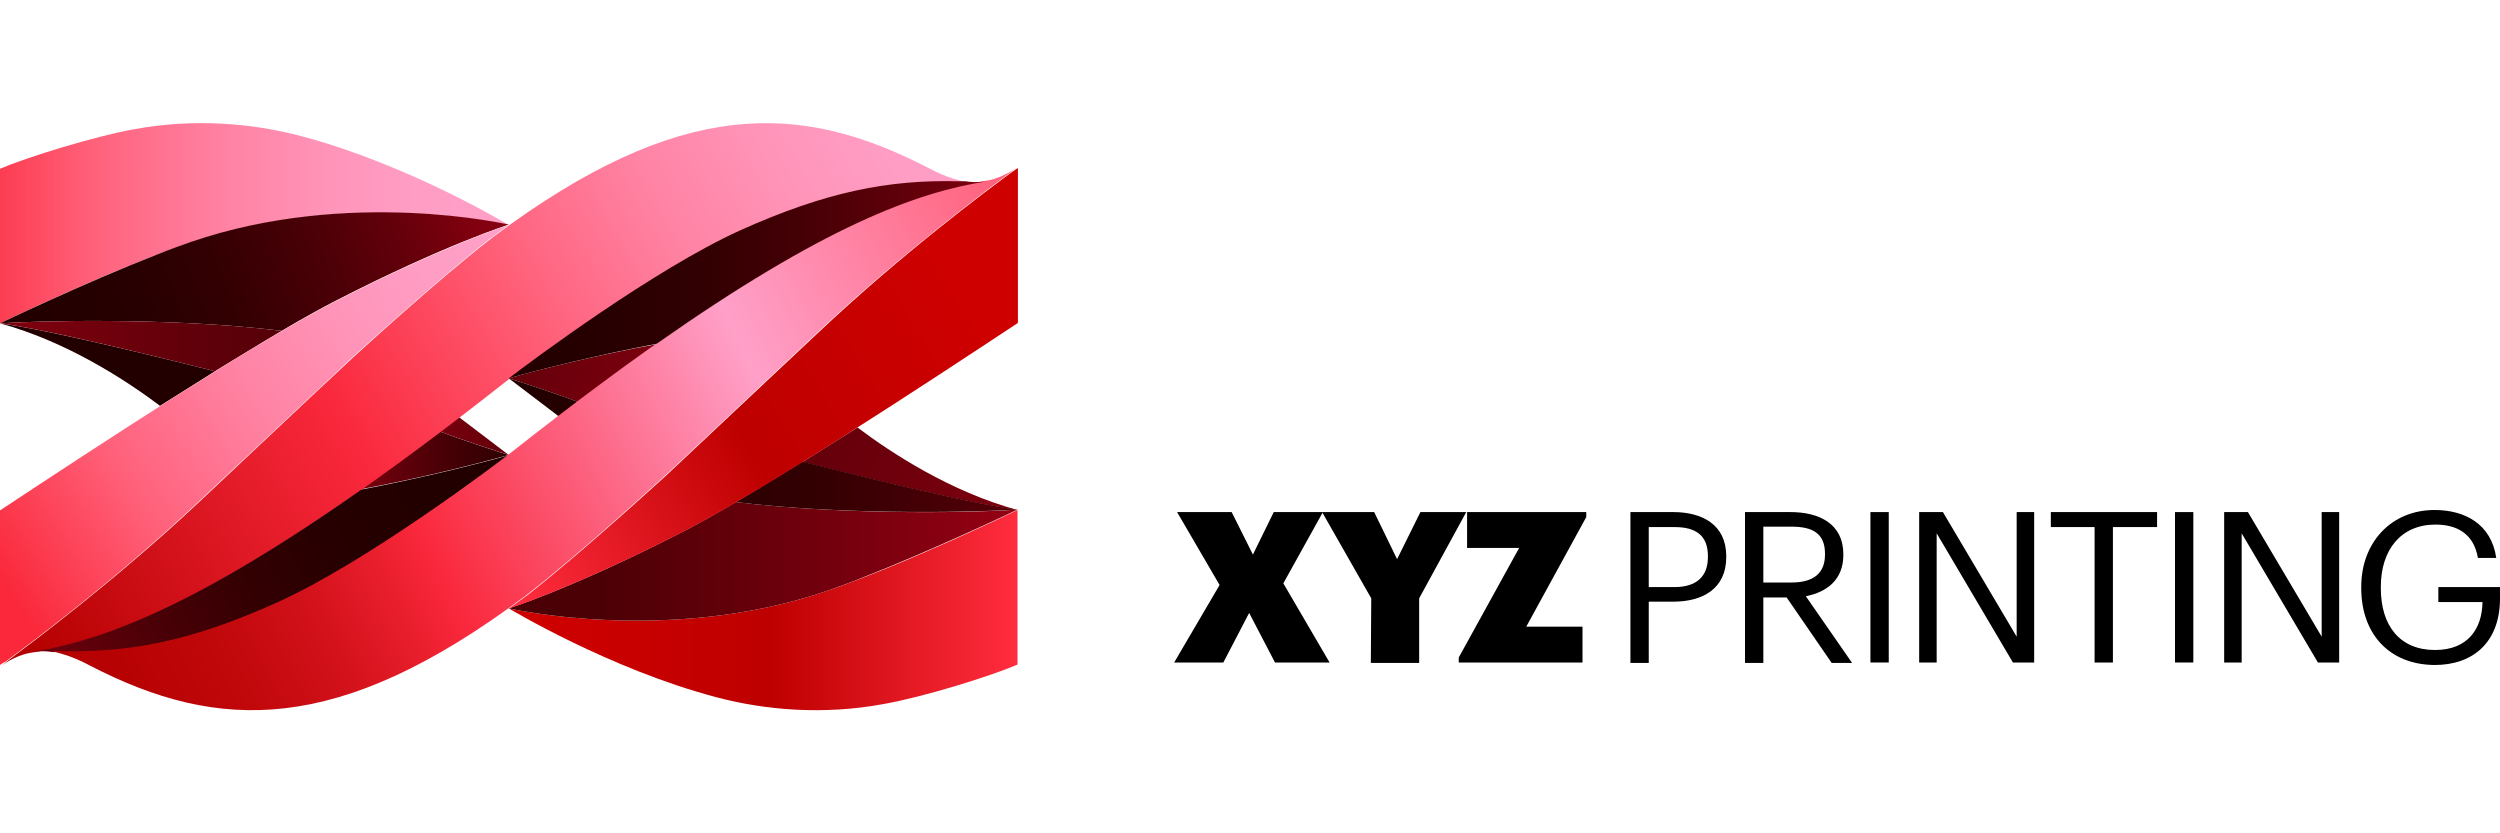
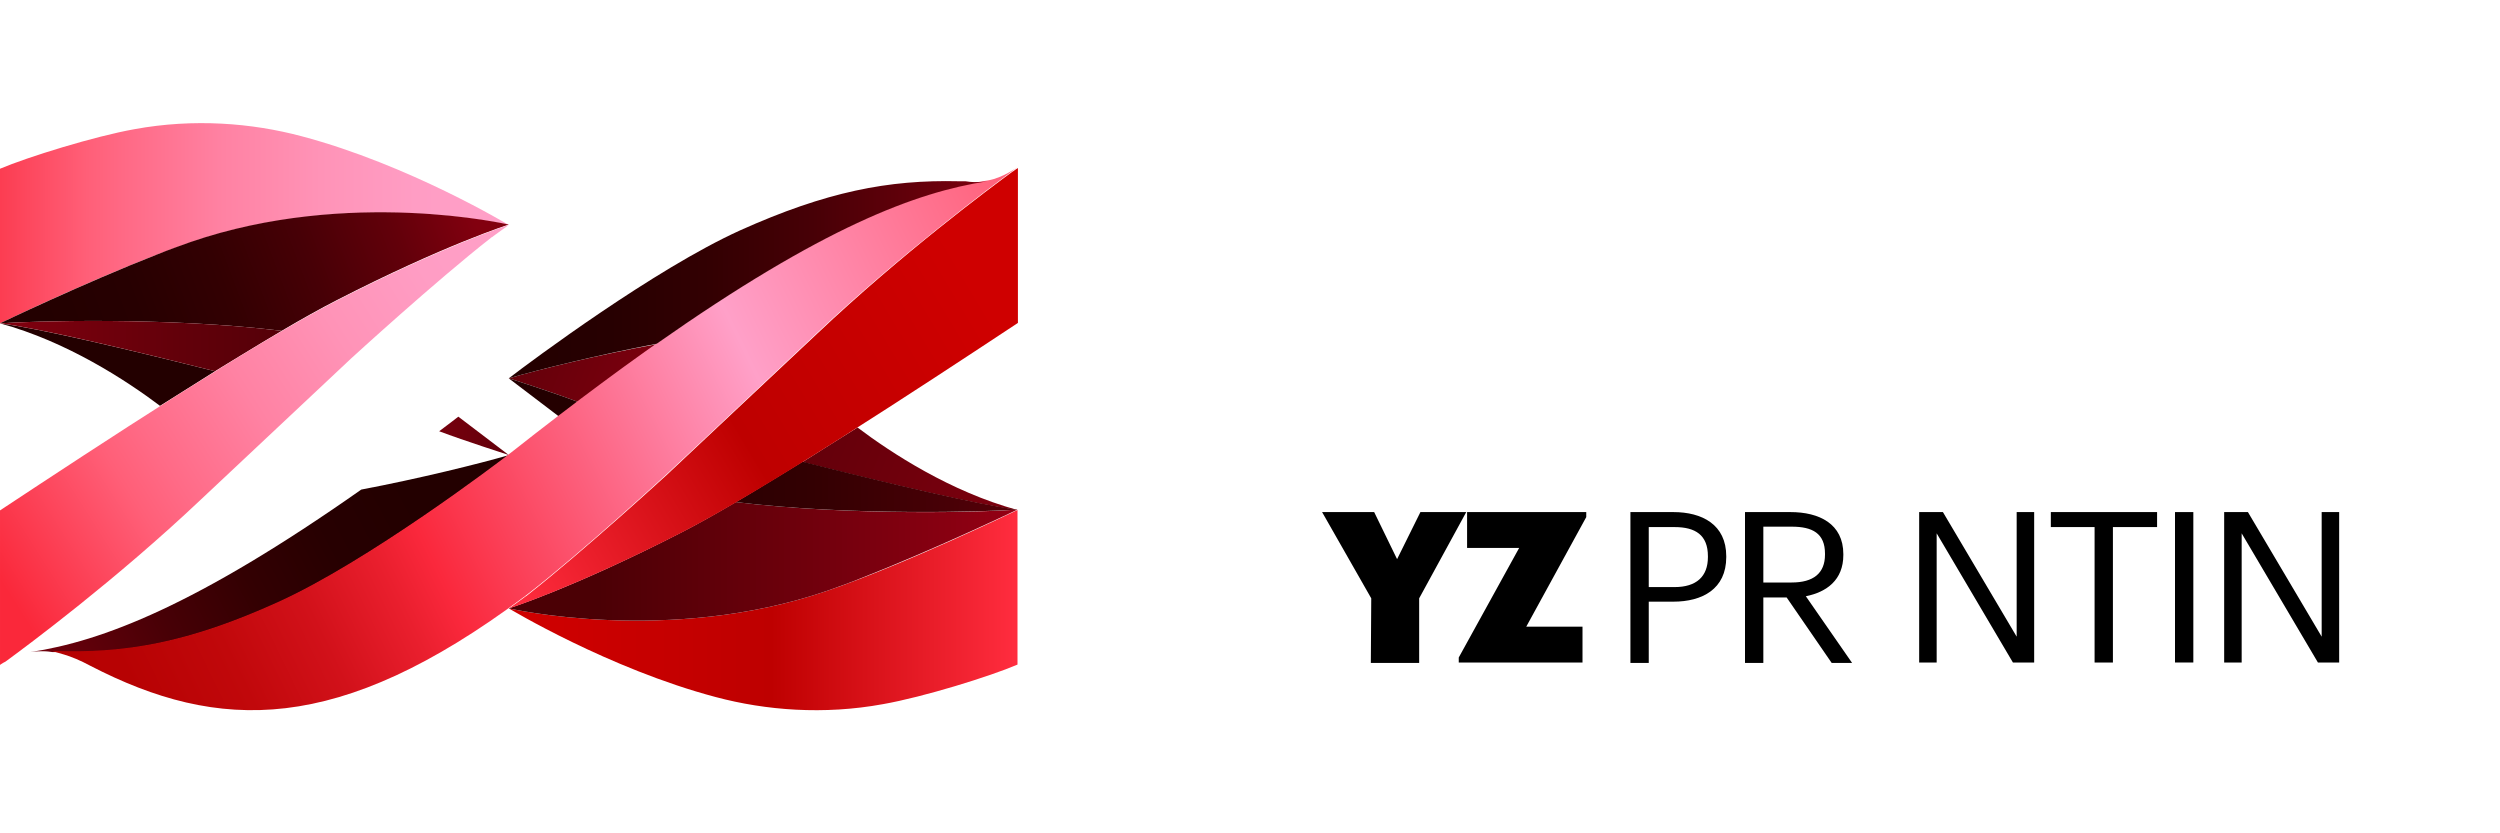
<svg xmlns="http://www.w3.org/2000/svg" version="1.1" id="圖層_1" x="0px" y="0px" viewBox="0 0 600 200" style="enable-background:new 0 0 600 200;" xml:space="preserve">
  <style type="text/css">
	.st0{fill:url(#SVGID_1_);}
	.st1{fill:url(#SVGID_2_);}
	.st2{fill:url(#SVGID_3_);}
	.st3{fill:url(#SVGID_4_);}
	.st4{fill:url(#SVGID_5_);}
	.st5{fill:url(#SVGID_6_);}
	.st6{fill:url(#SVGID_7_);}
	.st7{fill:url(#SVGID_8_);}
	.st8{fill:url(#SVGID_9_);}
	.st9{fill:url(#SVGID_10_);}
	.st10{fill:url(#SVGID_11_);}
	.st11{fill:url(#SVGID_12_);}
	.st12{fill:url(#SVGID_13_);}
	.st13{fill:url(#SVGID_14_);}
	.st14{fill:url(#SVGID_15_);}
	.st15{fill:url(#SVGID_16_);}
	.st16{fill:url(#SVGID_17_);}
	.st17{fill:url(#SVGID_18_);}
</style>
  <g id="_x33_D_Color_Logo_-_Horizontal_Lockup__x28_RGB_x29_">
    <g id="Logotype">
-       <path d="M292.7,140.4l-10.2-17.5h13.1l5.1,10.2l5-10.2h11.8L308,140l11.1,19H306l-6.2-11.9l-6.2,11.9h-11.8L292.7,140.4z" />
      <path d="M329.1,143.6l-11.8-20.7h12.5l5.5,11.3l5.6-11.3h11l-11.3,20.7v15.5H329L329.1,143.6L329.1,143.6z" />
      <path d="M350.1,157.8l14.5-26.3h-12.5v-8.6h28.6v1.2l-14.4,26.3h13.5v8.6h-29.7V157.8z" />
      <path d="M391.3,122.9h10.3c6.9,0,12.7,3,12.7,10.6v0.2c0,7.7-5.8,10.7-12.7,10.7h-5.9v14.7h-4.4V122.9z M401.9,140.9    c5.2,0,8-2.5,8-7.2v-0.2c0-5.1-3-7-8-7h-6.2v14.4H401.9z" />
      <path d="M418.8,122.9h10.9c6.9,0,12.7,2.8,12.7,10.1v0.2c0,6-4,8.9-9,9.9l11.1,16h-4.9l-10.8-15.7h-5.6v15.7h-4.4L418.8,122.9    L418.8,122.9z M430,139.8c5.2,0,8-2.2,8-6.7v-0.2c0-4.9-3-6.5-8-6.5h-6.8v13.4H430z" />
-       <path d="M448.9,122.9h4.4V159h-4.4V122.9z" />
      <path d="M460.6,122.9h5.7l17.7,29.9v-29.9h4.2V159h-5.1l-18.3-31v31h-4.2L460.6,122.9L460.6,122.9z" />
      <path d="M502.8,126.5h-10.6v-3.6h25.5v3.6h-10.6V159h-4.4v-32.5H502.8z" />
      <path d="M522,122.9h4.4V159H522V122.9z" />
      <path d="M533.8,122.9h5.7l17.7,29.9v-29.9h4.2V159h-5.1L538,128v31h-4.2L533.8,122.9L533.8,122.9z" />
-       <path d="M566.7,141.2v-0.4c0-10.6,7.2-18.4,17.6-18.4c7.2,0,13.6,3.3,14.8,11.5h-4.4c-1-5.8-5-8-10.2-8c-8.3,0-13.1,6.1-13.1,14.9    v0.4c0,8.9,4.5,14.8,13,14.8c7.9,0,11.3-5.1,11.4-11.5h-10.6v-3.6H600v2.7c0,10.5-6.4,16-15.7,16    C573.1,159.5,566.7,151.8,566.7,141.2z" />
    </g>
    <g id="Symbol">
      <linearGradient id="SVGID_1_" gradientUnits="userSpaceOnUse" x1="-12.699" y1="146.424" x2="121.835" y2="146.424" gradientTransform="matrix(1 0 0 -1 0 200)">
        <stop offset="0" style="stop-color:#FA283A" />
        <stop offset="0.25" style="stop-color:#FF5F78" />
        <stop offset="0.32" style="stop-color:#FF6A86" />
        <stop offset="0.493" style="stop-color:#FF82A3" />
        <stop offset="0.666" style="stop-color:#FF93B7" />
        <stop offset="0.836" style="stop-color:#FF9DC4" />
        <stop offset="1" style="stop-color:#FFA0C8" />
      </linearGradient>
      <path class="st0" d="M0,40.5v37.1c0,0,26.9-13,45.7-19.4c38.1-13.1,76.4-4.2,76.4-4.2s-24-14.5-49.7-21.3    c-12-3.2-25.9-4.3-40.1-1.7C22.7,32.7,6.6,37.7,0,40.5z" />
      <linearGradient id="SVGID_2_" gradientUnits="userSpaceOnUse" x1="-654.588" y1="477.212" x2="-555.901" y2="514.326" gradientTransform="matrix(1 0 0 -1 668 562.187)">
        <stop offset="0" style="stop-color:#230000" />
        <stop offset="0.208" style="stop-color:#270001" />
        <stop offset="0.412" style="stop-color:#330002" />
        <stop offset="0.616" style="stop-color:#470006" />
        <stop offset="0.817" style="stop-color:#62000A" />
        <stop offset="1" style="stop-color:#82000F" />
      </linearGradient>
      <path class="st1" d="M67.6,79.4c4.9-2.9,9.4-5.4,13.1-7.3c26.1-13.4,41.4-18.2,41.4-18.2S83.8,45,45.7,58.1    c-2.5,0.9-5.1,1.8-7.8,2.9C20,68,0,77.6,0,77.6l0,0C7.1,77.1,39.9,76,67.6,79.4z" />
      <linearGradient id="SVGID_3_" gradientUnits="userSpaceOnUse" x1="-363.206" y1="343.908" x2="-156.867" y2="244.605" gradientTransform="matrix(1 0 0 -1 668 562.187)">
        <stop offset="0" style="stop-color:#230000" />
        <stop offset="0.208" style="stop-color:#270001" />
        <stop offset="0.412" style="stop-color:#330002" />
        <stop offset="0.616" style="stop-color:#470006" />
        <stop offset="0.817" style="stop-color:#62000A" />
        <stop offset="1" style="stop-color:#82000F" />
      </linearGradient>
      <path class="st2" d="M0,77.6C16.1,82,30.3,91.3,38.4,97.4c4.5-2.8,8.9-5.6,13.2-8.3C30.6,83.8,9.3,78.8,0,77.6z" />
      <linearGradient id="SVGID_4_" gradientUnits="userSpaceOnUse" x1="245.242" y1="116.937" x2="-1.463" y2="116.937" gradientTransform="matrix(1 0 0 -1 0 200)">
        <stop offset="0" style="stop-color:#230000" />
        <stop offset="0.208" style="stop-color:#270001" />
        <stop offset="0.412" style="stop-color:#330002" />
        <stop offset="0.616" style="stop-color:#470006" />
        <stop offset="0.817" style="stop-color:#62000A" />
        <stop offset="1" style="stop-color:#82000F" />
      </linearGradient>
      <path class="st3" d="M0.1,77.6c9.3,1.2,30.5,6.2,51.5,11.5c-0.2,0.1,10.9-6.7,16-9.7C39.9,76,7.1,77.1,0,77.6    C0.1,77.6,0.1,77.6,0.1,77.6L0.1,77.6z" />
      <linearGradient id="SVGID_5_" gradientUnits="userSpaceOnUse" x1="126.831" y1="53.575" x2="243.427" y2="53.575" gradientTransform="matrix(1 0 0 -1 0 200)">
        <stop offset="0" style="stop-color:#CF0000" />
        <stop offset="0.5" style="stop-color:#BE0000" />
        <stop offset="1" style="stop-color:#FF2C3E" />
      </linearGradient>
      <path class="st4" d="M244.2,159.5v-37.1c0,0-26.9,13-45.7,19.4c-38.1,13.1-76.4,4.2-76.4,4.2s24,14.5,49.7,21.3    c12,3.2,25.9,4.3,40.1,1.7C221.6,167.3,237.7,162.3,244.2,159.5z" />
      <linearGradient id="SVGID_6_" gradientUnits="userSpaceOnUse" x1="117.654" y1="65.273" x2="246.744" y2="65.273" gradientTransform="matrix(1 0 0 -1 0 200)">
        <stop offset="0.2" style="stop-color:#4B0005" />
        <stop offset="1" style="stop-color:#960014" />
      </linearGradient>
      <path class="st5" d="M176.6,120.5c-4.9,2.9-9.4,5.4-13.1,7.3c-26.1,13.4-41.4,18.2-41.4,18.2s38.3,8.9,76.4-4.2    c2.5-0.9,5.1-1.8,7.8-2.9c17.9-7,37.9-16.6,37.9-16.6l0,0C237.2,122.9,204.4,123.9,176.6,120.5z" />
      <linearGradient id="SVGID_7_" gradientUnits="userSpaceOnUse" x1="-77.668" y1="207.375" x2="252.579" y2="71.247" gradientTransform="matrix(1 0 0 -1 0 200)">
        <stop offset="0" style="stop-color:#230000" />
        <stop offset="0.208" style="stop-color:#270001" />
        <stop offset="0.412" style="stop-color:#330002" />
        <stop offset="0.616" style="stop-color:#470006" />
        <stop offset="0.817" style="stop-color:#62000A" />
        <stop offset="1" style="stop-color:#82000F" />
      </linearGradient>
      <path class="st6" d="M244.2,122.4c-16.1-4.4-30.3-13.7-38.4-19.8c-4.5,2.8-8.9,5.6-13.2,8.3C213.7,116.2,235,121.2,244.2,122.4z" />
      <linearGradient id="SVGID_8_" gradientUnits="userSpaceOnUse" x1="131.715" y1="83.163" x2="285.082" y2="83.163" gradientTransform="matrix(1 0 0 -1 0 200)">
        <stop offset="0" style="stop-color:#230000" />
        <stop offset="0.208" style="stop-color:#270001" />
        <stop offset="0.412" style="stop-color:#330002" />
        <stop offset="0.616" style="stop-color:#470006" />
        <stop offset="0.817" style="stop-color:#62000A" />
        <stop offset="1" style="stop-color:#82000F" />
      </linearGradient>
      <path class="st7" d="M244.1,122.3c-9.3-1.2-30.5-6.2-51.5-11.5c0.2-0.1-10.9,6.7-16,9.7c27.7,3.4,60.5,2.3,67.6,1.8    C244.2,122.3,244.2,122.3,244.1,122.3L244.1,122.3z" />
      <linearGradient id="SVGID_9_" gradientUnits="userSpaceOnUse" x1="0.676" y1="59.697" x2="127.666" y2="140.287" gradientTransform="matrix(1 0 0 -1 0 200)">
        <stop offset="0" style="stop-color:#FA283A" />
        <stop offset="0.25" style="stop-color:#FF5F78" />
        <stop offset="0.32" style="stop-color:#FF6A86" />
        <stop offset="0.493" style="stop-color:#FF82A3" />
        <stop offset="0.666" style="stop-color:#FF93B7" />
        <stop offset="0.836" style="stop-color:#FF9DC4" />
        <stop offset="1" style="stop-color:#FFA0C8" />
      </linearGradient>
      <path class="st8" d="M1.3,158.8c5.2-3.8,26.5-19.6,46.9-38.9c0,0,26.1-24.5,36.1-33.9c0,0,20.2-18.5,33.5-28.9    c0.1-0.1,0.2-0.2,0.3-0.2c0.1-0.1,0.3-0.2,0.4-0.3c0.4-0.3,0.7-0.5,1.1-0.8c0.8-0.6,1.7-1.2,2.5-1.8c-0.4,0.1-15.6,5-41.4,18.2    c-19,9.7-57.1,34.7-80.7,50.3v37.1c0,0,0,0,0.1-0.1C0.4,159.3,1.2,158.8,1.3,158.8z" />
      <linearGradient id="SVGID_10_" gradientUnits="userSpaceOnUse" x1="233.365" y1="133.197" x2="118.597" y2="64.825" gradientTransform="matrix(1 0 0 -1 0 200)">
        <stop offset="0" style="stop-color:#CF0000" />
        <stop offset="0.5" style="stop-color:#BE0000" />
        <stop offset="1" style="stop-color:#FF2C3E" />
      </linearGradient>
      <path class="st9" d="M243,41.2c-5.2,3.8-26.5,19.6-46.9,38.9c0,0-26.1,24.5-36.1,33.9c0,0-20.2,18.5-33.5,28.9    c-0.1,0.1-0.2,0.2-0.3,0.2c-0.1,0.1-0.3,0.2-0.4,0.3c-0.4,0.3-0.7,0.5-1.1,0.8c-0.8,0.6-1.7,1.2-2.5,1.8c0.4-0.1,15.6-5,41.4-18.2    c19-9.7,57.1-34.7,80.7-50.3V40.3c0,0,0,0-0.1,0.1C243.8,40.6,243.1,41.2,243,41.2z" />
      <linearGradient id="SVGID_11_" gradientUnits="userSpaceOnUse" x1="143.111" y1="89.55" x2="84.433" y2="89.55" gradientTransform="matrix(1 0 0 -1 0 200)">
        <stop offset="0" style="stop-color:#230000" />
        <stop offset="0.208" style="stop-color:#270001" />
        <stop offset="0.412" style="stop-color:#330002" />
        <stop offset="0.616" style="stop-color:#470006" />
        <stop offset="0.817" style="stop-color:#62000A" />
        <stop offset="1" style="stop-color:#82000F" />
      </linearGradient>
-       <path class="st10" d="M122.1,109.2c-0.1,0-10.7-3.4-16.7-5.7c-5.6,4.2-12.1,9.1-18.8,13.9C100.3,114.9,114.9,111.2,122.1,109.2z" />
      <linearGradient id="SVGID_12_" gradientUnits="userSpaceOnUse" x1="242.499" y1="95.4" x2="95.746" y2="95.4" gradientTransform="matrix(1 0 0 -1 0 200)">
        <stop offset="0" style="stop-color:#230000" />
        <stop offset="0.208" style="stop-color:#270001" />
        <stop offset="0.412" style="stop-color:#330002" />
        <stop offset="0.616" style="stop-color:#470006" />
        <stop offset="0.817" style="stop-color:#62000A" />
        <stop offset="1" style="stop-color:#82000F" />
      </linearGradient>
      <path class="st11" d="M122.1,109.2L110,100c0,0-2.7,2.1-4.6,3.5l0,0C111.5,105.8,122.1,109.2,122.1,109.2z" />
      <linearGradient id="SVGID_13_" gradientUnits="userSpaceOnUse" x1="2.094" y1="52.174" x2="231.654" y2="182.828" gradientTransform="matrix(1 0 0 -1 0 200)">
        <stop offset="0" style="stop-color:#B40000" />
        <stop offset="0.35" style="stop-color:#FA283C" />
        <stop offset="0.55" style="stop-color:#FF5F78" />
        <stop offset="0.592" style="stop-color:#FF6A86" />
        <stop offset="0.696" style="stop-color:#FF82A3" />
        <stop offset="0.8" style="stop-color:#FF93B7" />
        <stop offset="0.902" style="stop-color:#FF9DC4" />
        <stop offset="1" style="stop-color:#FFA0C8" />
      </linearGradient>
-       <path class="st12" d="M228.9,42.9c-1.7-0.5-3.9-1.4-6.3-2.7c-30.8-15.9-59.5-16.7-104,16.5c-0.3,0.2-0.5,0.4-0.8,0.6    c-13.3,10.3-33.5,28.9-33.5,28.9c-10,9.3-36.1,33.9-36.1,33.9c-20.4,19.2-41.7,35-46.9,38.9c-0.1,0.1-1.1,0.8-1.2,0.9    c0,0,3.5-2.6,7.1-3.2c21.6-3.3,51.8-15.9,114.3-65.2c3.3-2.6,34.6-26.3,56.1-36c21.4-9.7,36.6-12.4,54.2-11.7    C230.8,43.4,229.8,43.2,228.9,42.9z" />
      <linearGradient id="SVGID_14_" gradientUnits="userSpaceOnUse" x1="98.537" y1="81.886" x2="3.299" y2="31.418" gradientTransform="matrix(1 0 0 -1 0 200)">
        <stop offset="0" style="stop-color:#230000" />
        <stop offset="0.208" style="stop-color:#270001" />
        <stop offset="0.412" style="stop-color:#330002" />
        <stop offset="0.616" style="stop-color:#470006" />
        <stop offset="0.817" style="stop-color:#62000A" />
        <stop offset="1" style="stop-color:#82000F" />
      </linearGradient>
      <path class="st13" d="M66.7,144.7c20.5-9.3,49.9-31.2,55.5-35.5l0,0c-7.2,2.1-21.8,5.7-35.5,8.3l0,0c-39.7,27.9-62.3,36.4-79.4,39    c0.3,0,1.1-0.2,2.8-0.2c1.3,0,1.7,0.1,2.5,0.2c0.1,0,0.1,0,0.2,0c0.5,0,1,0,1.4,0C31.1,156.9,46,154,66.7,144.7z" />
      <linearGradient id="SVGID_15_" gradientUnits="userSpaceOnUse" x1="-59.381" y1="192.015" x2="164.65" y2="103.501" gradientTransform="matrix(1 0 0 -1 0 200)">
        <stop offset="0" style="stop-color:#230000" />
        <stop offset="0.208" style="stop-color:#270001" />
        <stop offset="0.412" style="stop-color:#330002" />
        <stop offset="0.616" style="stop-color:#470006" />
        <stop offset="0.817" style="stop-color:#62000A" />
        <stop offset="1" style="stop-color:#82000F" />
      </linearGradient>
      <path class="st14" d="M122.1,90.8c0.1,0,10.7,3.4,16.7,5.7c5.6-4.2,12.1-9.1,18.8-13.9C143.9,85.1,129.3,88.7,122.1,90.8z" />
      <linearGradient id="SVGID_16_" gradientUnits="userSpaceOnUse" x1="128.255" y1="104.6" x2="243.02" y2="104.6" gradientTransform="matrix(1 0 0 -1 0 200)">
        <stop offset="0" style="stop-color:#230000" />
        <stop offset="0.208" style="stop-color:#270001" />
        <stop offset="0.412" style="stop-color:#330002" />
        <stop offset="0.616" style="stop-color:#470006" />
        <stop offset="0.817" style="stop-color:#62000A" />
        <stop offset="1" style="stop-color:#82000F" />
      </linearGradient>
      <path class="st15" d="M122.1,90.8l12.1,9.2c0,0,2.7-2.1,4.6-3.5l0,0C132.8,94.2,122.2,90.8,122.1,90.8z" />
      <linearGradient id="SVGID_17_" gradientUnits="userSpaceOnUse" x1="5.199" y1="21.815" x2="251.828" y2="141.467" gradientTransform="matrix(1 0 0 -1 0 200)">
        <stop offset="0" style="stop-color:#B40000" />
        <stop offset="0.109" style="stop-color:#B70203" />
        <stop offset="0.197" style="stop-color:#C1080B" />
        <stop offset="0.277" style="stop-color:#D2111A" />
        <stop offset="0.352" style="stop-color:#EA1F2E" />
        <stop offset="0.393" style="stop-color:#FA283C" />
        <stop offset="0.719" style="stop-color:#FFA0C8" />
        <stop offset="1" style="stop-color:#FF5F78" />
      </linearGradient>
      <path class="st16" d="M15.4,157.1c1.7,0.5,3.9,1.4,6.3,2.7c30.8,15.9,59.5,16.7,104-16.5c0.3-0.2,0.5-0.4,0.8-0.6    c13.3-10.3,33.5-28.9,33.5-28.9c10-9.3,36.1-33.9,36.1-33.9c20.4-19.2,41.7-35,46.9-38.9c0.1-0.1,1.1-0.8,1.2-0.9    c0,0-3.5,2.6-7.1,3.2c-21.6,3.3-51.8,15.9-114.3,65.2c-3.3,2.6-34.6,26.3-56.1,36c-21.4,9.7-36.6,12.4-54.2,11.7    C13.5,156.6,14.5,156.8,15.4,157.1z" />
      <linearGradient id="SVGID_18_" gradientUnits="userSpaceOnUse" x1="121.619" y1="132.868" x2="240.457" y2="132.868" gradientTransform="matrix(1 0 0 -1 0 200)">
        <stop offset="0" style="stop-color:#230000" />
        <stop offset="0.208" style="stop-color:#270001" />
        <stop offset="0.412" style="stop-color:#330002" />
        <stop offset="0.616" style="stop-color:#470006" />
        <stop offset="0.817" style="stop-color:#62000A" />
        <stop offset="1" style="stop-color:#82000F" />
      </linearGradient>
      <path class="st17" d="M177.6,55.3c-20.5,9.3-49.9,31.2-55.5,35.5l0,0c7.2-2.1,21.8-5.7,35.5-8.3l0,0c39.7-27.9,62.3-36.4,79.4-39    c-0.3,0-1.1,0.2-2.8,0.2c-1.3,0-1.7-0.1-2.5-0.2c-0.1,0-0.1,0-0.2,0c-0.5,0-1,0-1.4,0C213.2,43.1,198.3,46,177.6,55.3z" />
    </g>
  </g>
</svg>